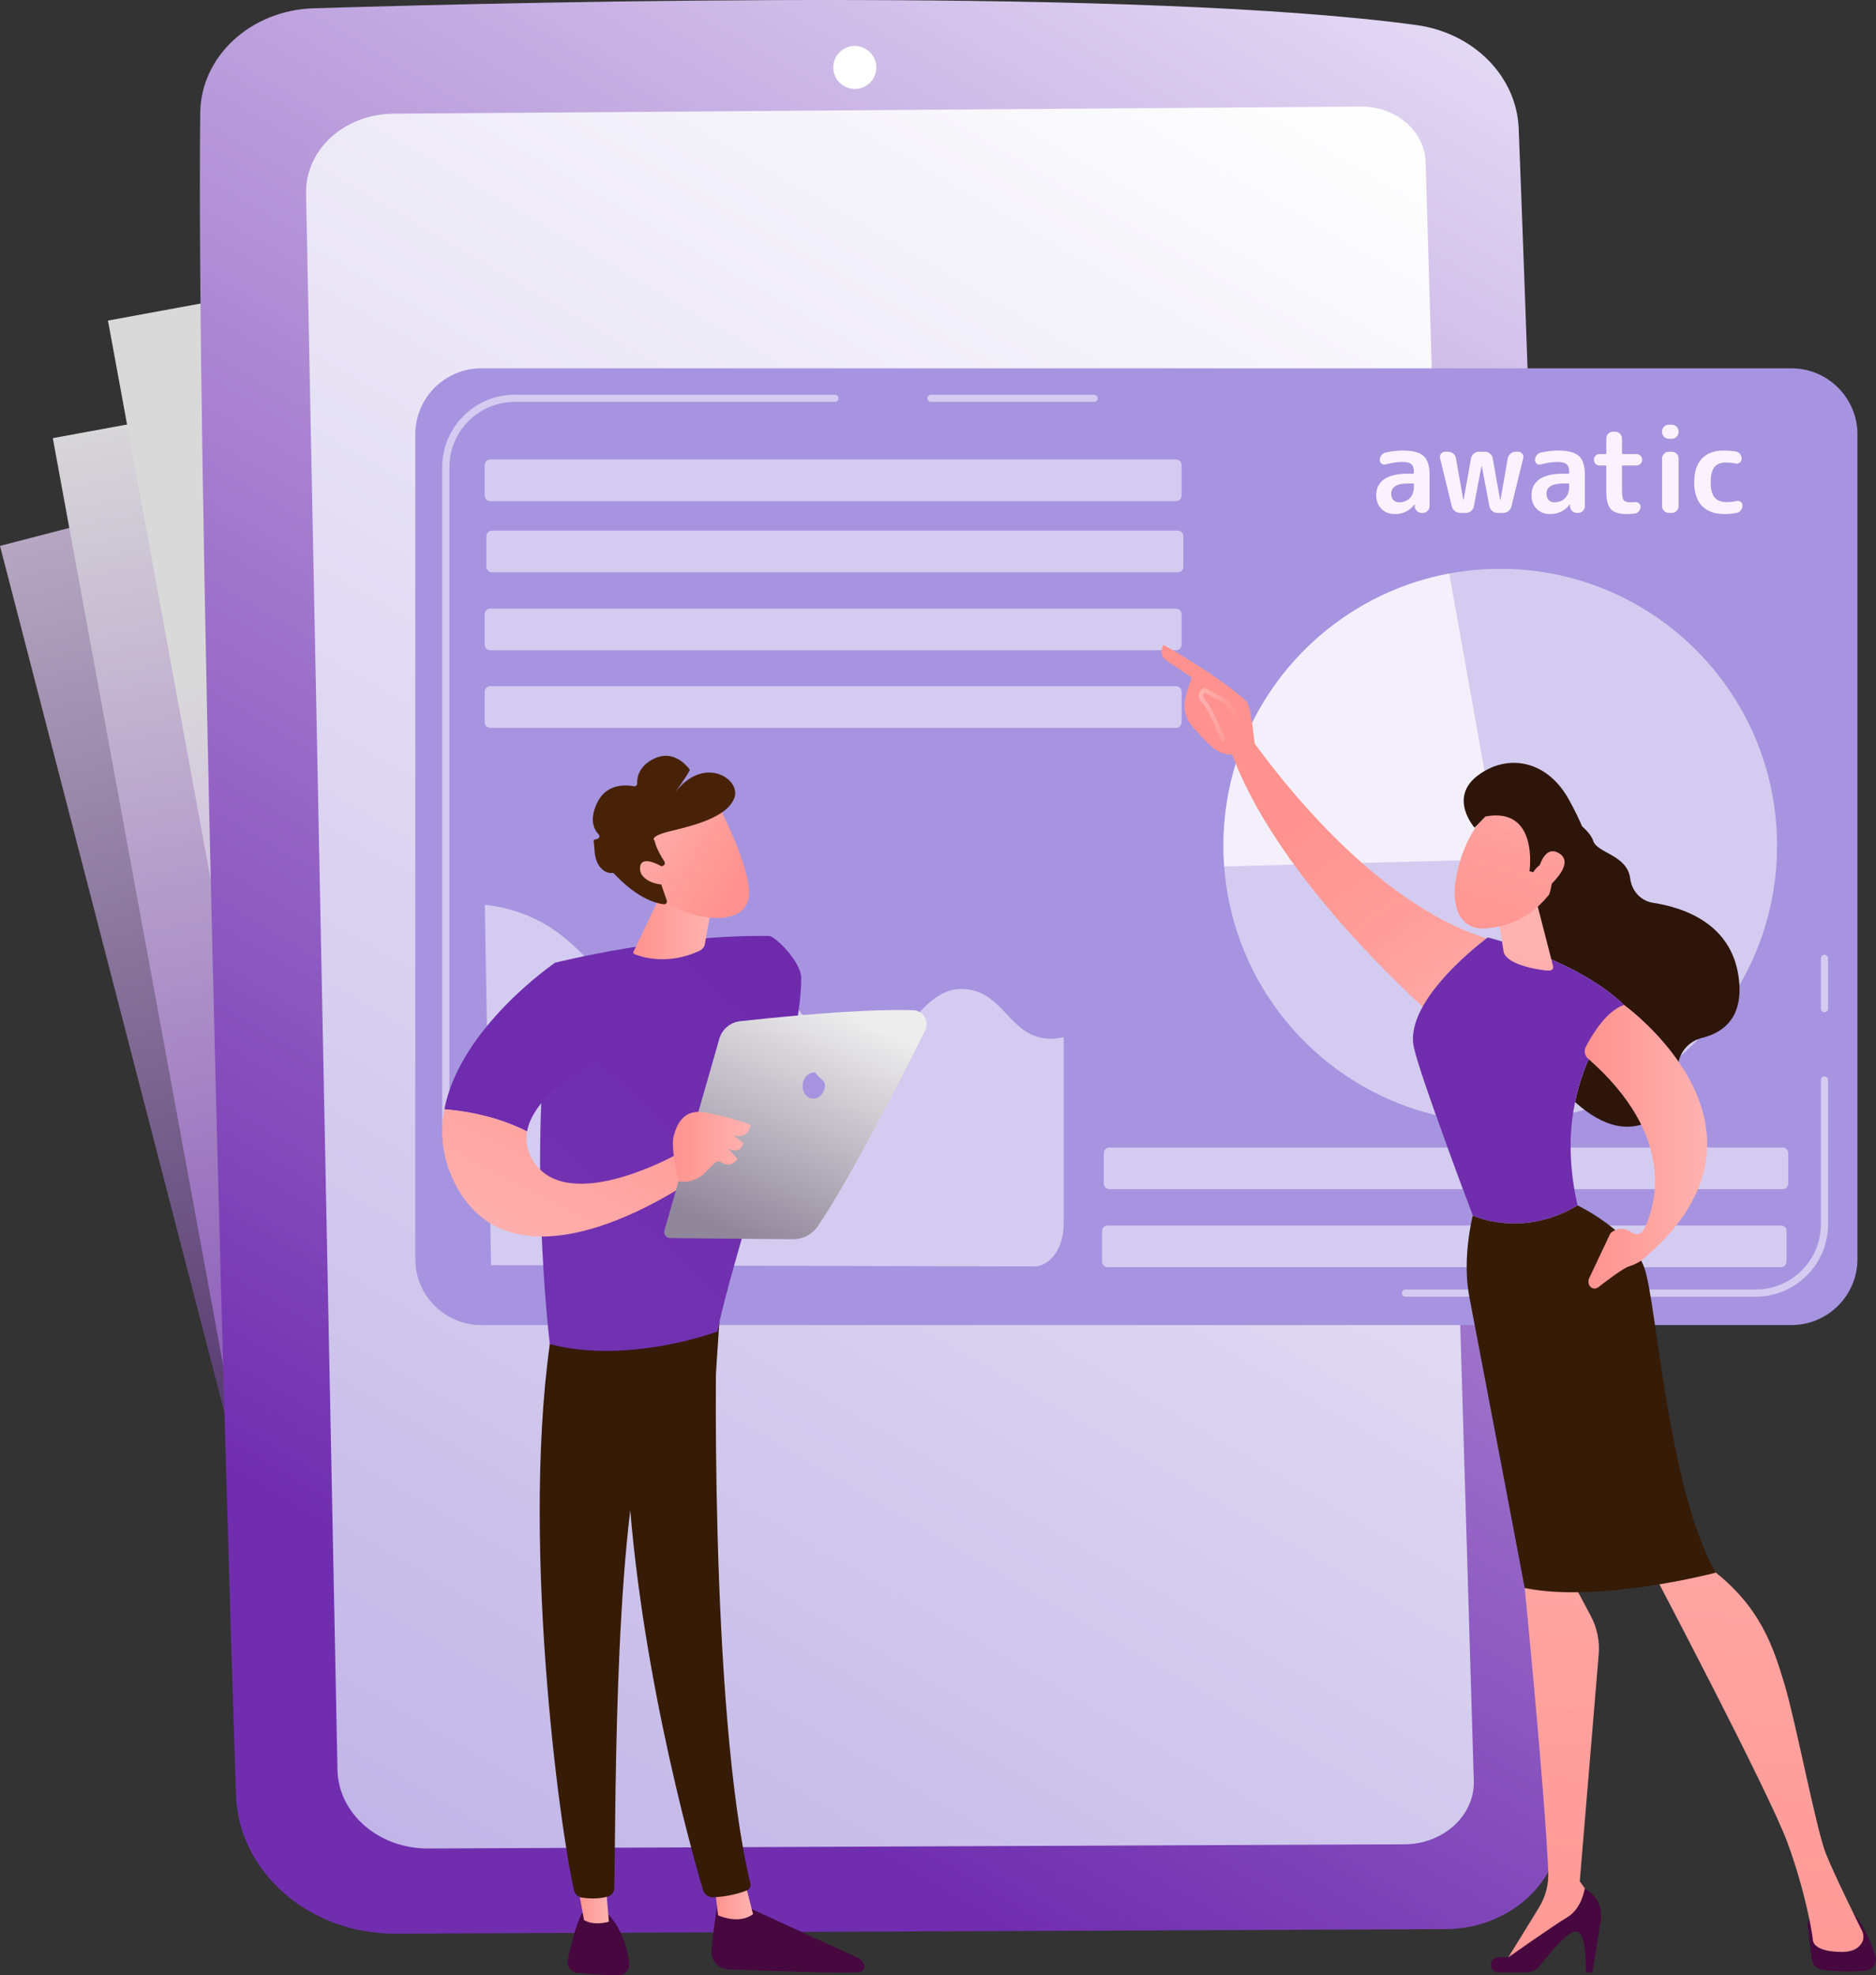
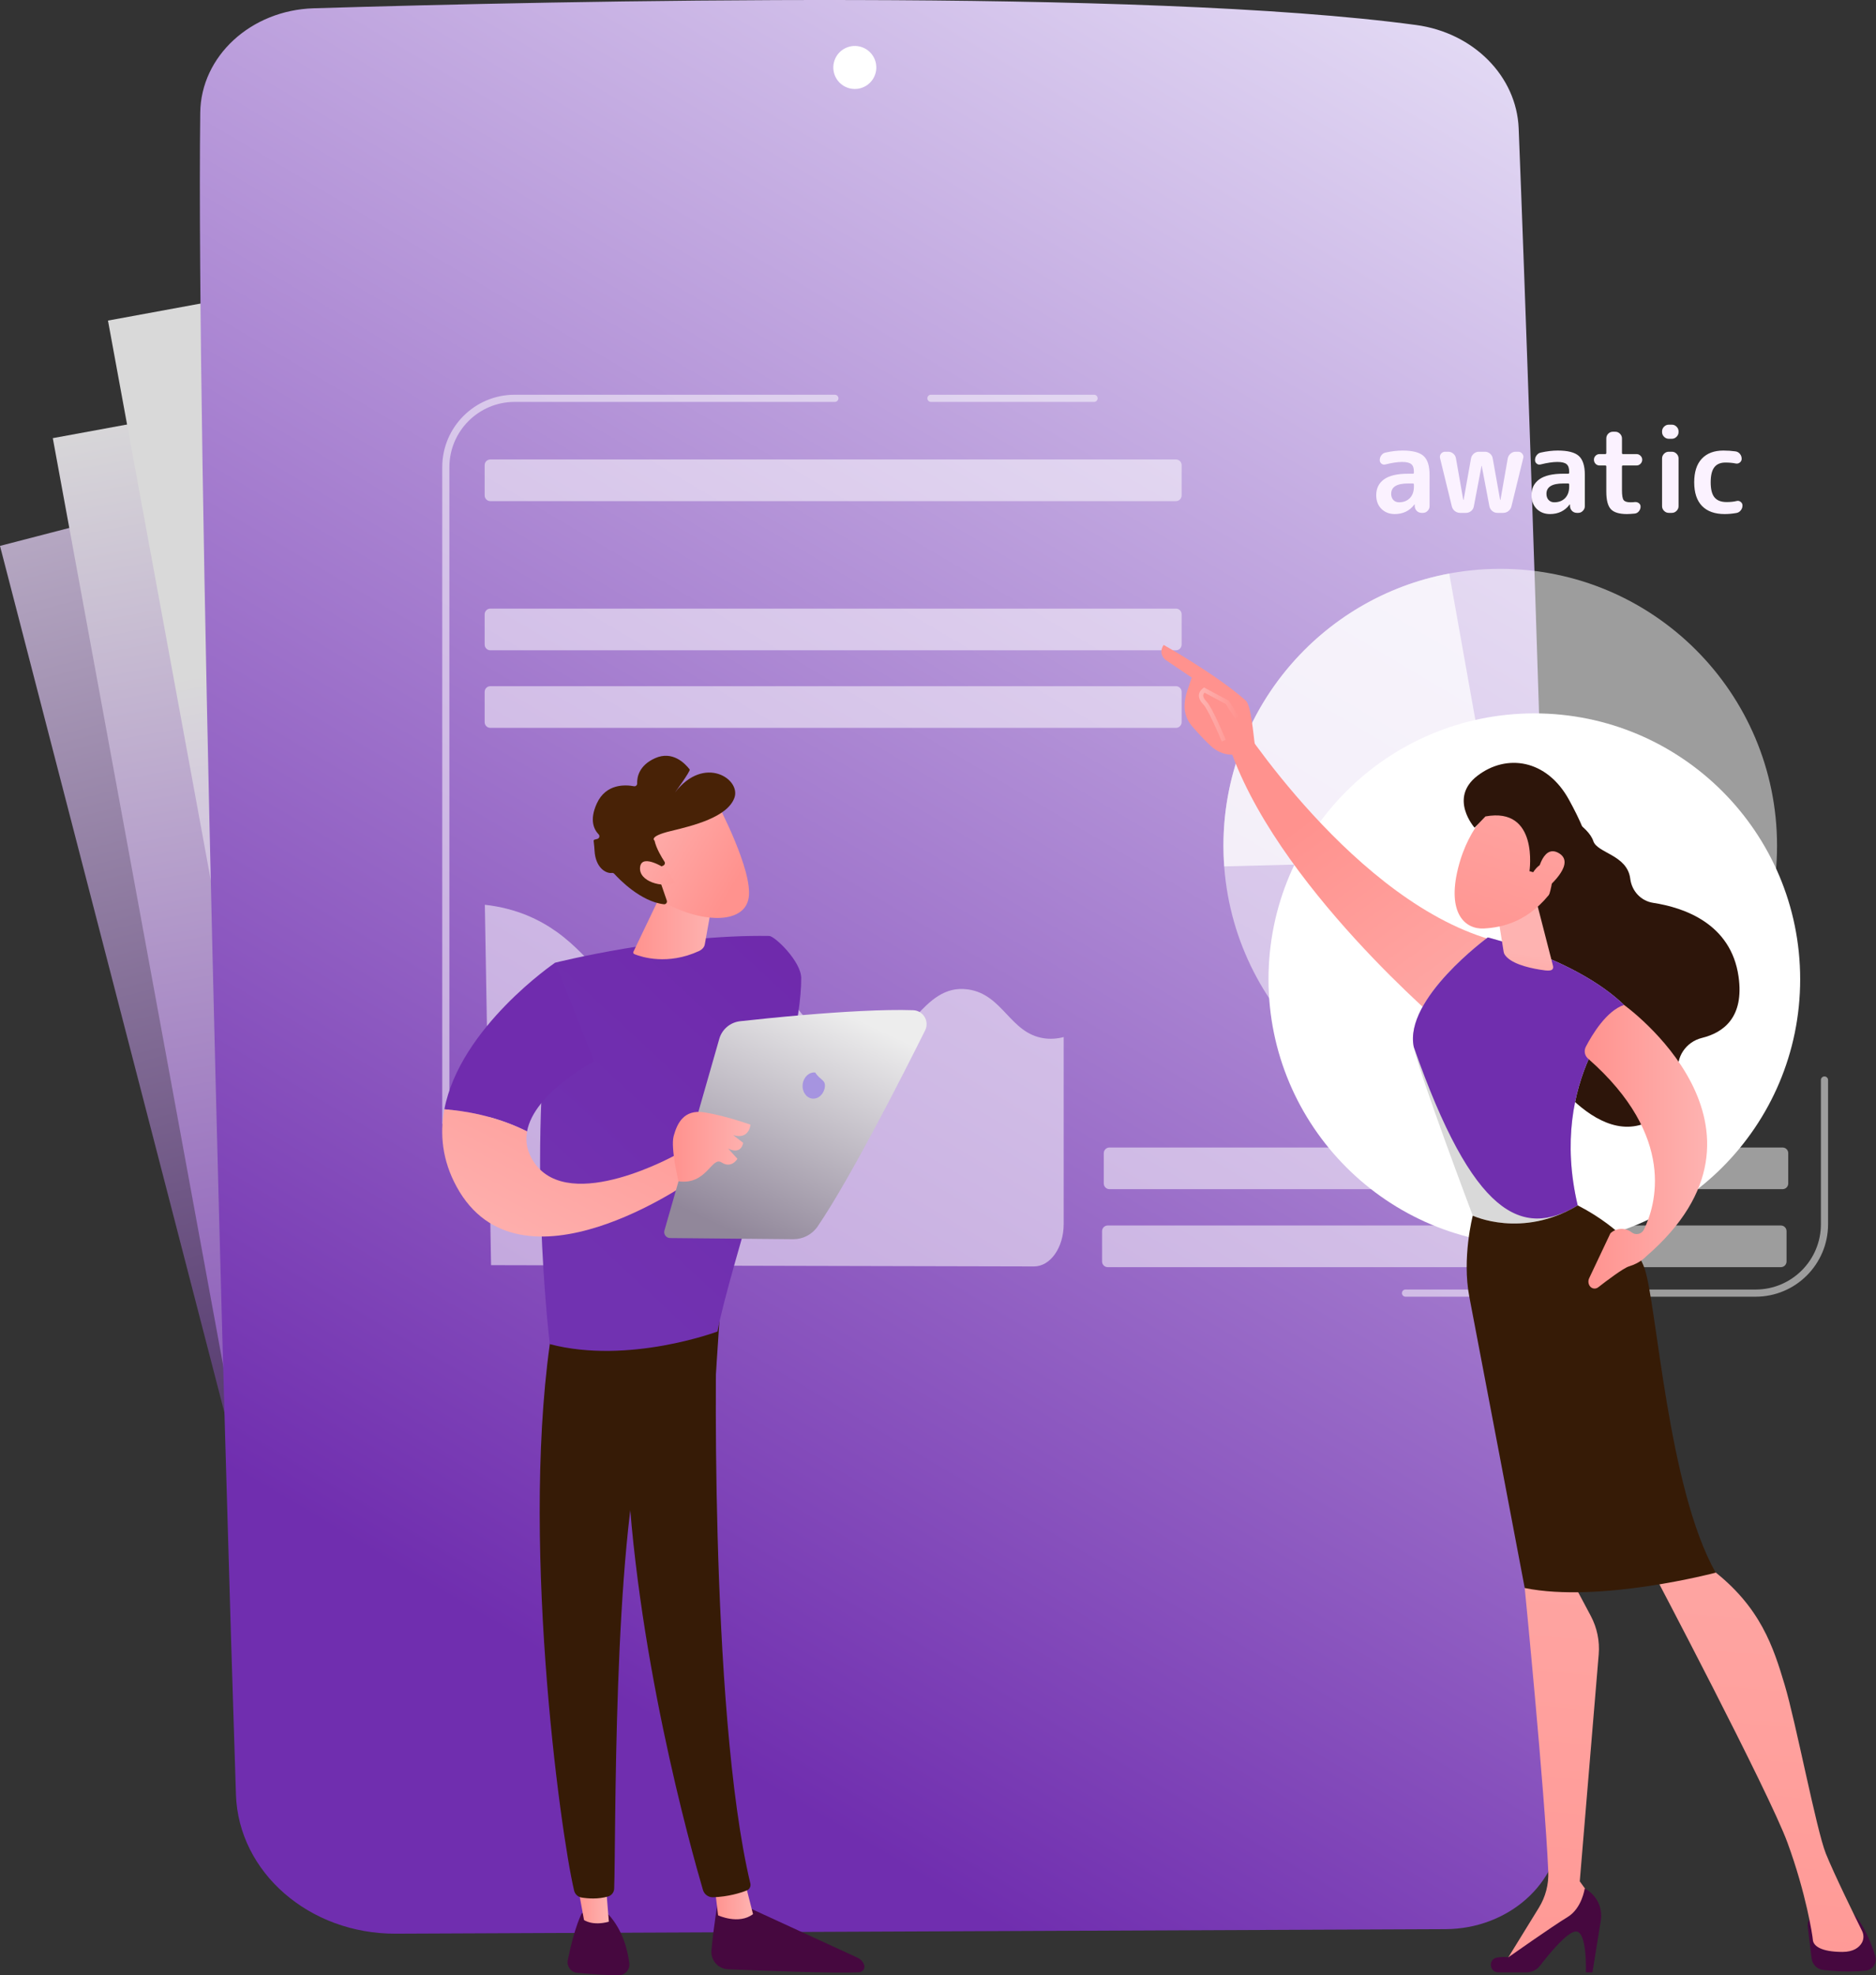
<svg xmlns="http://www.w3.org/2000/svg" width="2647" height="2786" viewBox="0 0 2647 2786" fill="none">
  <rect x="0" y="0" width="2647" height="2786" fill="#333333" stroke="none" />
  <rect x="-0.003" y="769.966" width="1758.58" height="1982.54" transform="rotate(-14.522 -0.003 769.966)" fill="url(#paint0_linear_63_855)" />
  <path d="M74.5 618L1414.07 371.84L1763.79 2274.97L424.221 2521.13L74.5 618Z" fill="url(#paint1_linear_63_855)" />
  <path d="M152.348 452.16L1491.92 206L1841.64 2109.13L502.069 2355.29L152.348 452.16Z" fill="url(#paint2_linear_63_855)" />
  <path d="M2039.43 2721.05L558.381 2727.42C436.545 2727.95 336.535 2640.95 332.923 2531.3C316.879 2044.27 276.937 622.652 282.533 158.94C283.494 79.24 354.043 14.375 442.512 11.695C786.542 1.273 1613.85 -16.808 1998.2 35.278C2079.13 46.246 2139.89 107.467 2142.82 181.128C2159.08 589.188 2211.68 2113.08 2202.11 2576.59C2200.46 2656.53 2128.23 2720.67 2039.43 2721.05Z" fill="url(#paint3_linear_63_855)" />
-   <path d="M1981.62 2601.35L604.064 2607.28C534.422 2607.58 477.464 2558.19 476.157 2496.37L431.856 272.66C430.56 211.371 485.887 160.89 554.929 160.365L1920.16 150.315C1969.53 149.939 2010.13 184.684 2011.52 228.498L2079.49 2511.54C2081.04 2560.55 2036.84 2601.11 1981.62 2601.35Z" fill="url(#paint4_linear_63_855)" />
  <path d="M1235.65 102.138C1239.5 85.831 1229.41 69.49 1213.1 65.639C1196.79 61.788 1180.45 71.887 1176.6 88.194C1172.75 104.501 1182.85 120.842 1199.15 124.693C1215.46 128.543 1231.8 118.445 1235.65 102.138Z" fill="white" />
  <path d="M2164.93 1756.38C2372.08 1756.38 2540.01 1588.45 2540.01 1381.3C2540.01 1174.14 2372.08 1006.21 2164.93 1006.21C1957.77 1006.21 1789.84 1174.14 1789.84 1381.3C1789.84 1588.45 1957.77 1756.38 2164.93 1756.38Z" fill="white" />
-   <path d="M2527.59 1868.99H679.177C627.682 1868.99 585.938 1827.24 585.938 1775.75V612.764C585.938 561.269 627.682 519.524 679.177 519.524H2527.59C2579.08 519.524 2620.83 561.269 2620.83 612.764V1775.75C2620.83 1827.24 2579.08 1868.99 2527.59 1868.99Z" fill="#A694E0" />
  <path opacity="0.52" d="M629.046 1588.51C626.258 1588.51 623.996 1586.25 623.996 1583.46V658.908C623.996 602.592 669.814 556.774 726.134 556.774H1177.99C1180.78 556.774 1183.04 559.036 1183.04 561.824C1183.04 564.612 1180.78 566.874 1177.99 566.874H726.134C675.384 566.874 634.097 608.161 634.097 658.908V1583.46C634.096 1586.25 631.834 1588.51 629.046 1588.51Z" fill="white" />
  <path opacity="0.52" d="M2477.22 1828.96H1983.15C1980.36 1828.96 1978.1 1826.7 1978.1 1823.91C1978.1 1821.12 1980.36 1818.86 1983.15 1818.86H2477.22C2527.97 1818.86 2569.26 1777.58 2569.26 1726.83V1523.33C2569.26 1520.54 2571.52 1518.28 2574.31 1518.28C2577.09 1518.28 2579.36 1520.54 2579.36 1523.33V1726.83C2579.36 1783.15 2533.54 1828.96 2477.22 1828.96Z" fill="white" />
-   <path opacity="0.52" d="M2574.31 1427.74C2571.52 1427.74 2569.26 1425.48 2569.26 1422.69V1351.8C2569.26 1349.01 2571.52 1346.75 2574.31 1346.75C2577.09 1346.75 2579.36 1349.01 2579.36 1351.8V1422.69C2579.36 1425.48 2577.09 1427.74 2574.31 1427.74Z" fill="white" />
  <path opacity="0.52" d="M1543.73 566.873H1313.54C1310.75 566.873 1308.49 564.611 1308.49 561.823C1308.49 559.035 1310.75 556.773 1313.54 556.773H1543.73C1546.52 556.773 1548.78 559.035 1548.78 561.823C1548.78 564.611 1546.52 566.873 1543.73 566.873Z" fill="white" />
  <path opacity="0.52" d="M1659.26 706.825H691.834C687.416 706.825 683.834 703.243 683.834 698.825V656.064C683.834 651.646 687.416 648.064 691.834 648.064H1659.26C1663.67 648.064 1667.26 651.646 1667.26 656.064V698.825C1667.26 703.243 1663.67 706.825 1659.26 706.825Z" fill="white" />
-   <path opacity="0.52" d="M1661.71 807.208H694.283C689.865 807.208 686.283 803.626 686.283 799.208V756.447C686.283 752.029 689.865 748.447 694.283 748.447H1661.71C1666.12 748.447 1669.71 752.029 1669.71 756.447V799.208C1669.71 803.626 1666.12 807.208 1661.71 807.208Z" fill="white" />
  <path opacity="0.52" d="M1659.26 917.213H691.834C687.416 917.213 683.834 913.631 683.834 909.213V866.452C683.834 862.034 687.416 858.452 691.834 858.452H1659.26C1663.67 858.452 1667.26 862.034 1667.26 866.452V909.213C1667.26 913.632 1663.67 917.213 1659.26 917.213Z" fill="white" />
  <path opacity="0.52" d="M1659.26 1026.63H691.834C687.416 1026.63 683.834 1023.05 683.834 1018.63V975.866C683.834 971.448 687.416 967.866 691.834 967.866H1659.26C1663.67 967.866 1667.26 971.448 1667.26 975.866V1018.63C1667.26 1023.05 1663.67 1026.63 1659.26 1026.63Z" fill="white" />
  <path opacity="0.52" d="M2515.18 1677.29H1565.4C1560.98 1677.29 1557.4 1673.71 1557.4 1669.29V1626.53C1557.4 1622.12 1560.98 1618.53 1565.4 1618.53H2515.18C2519.6 1618.53 2523.18 1622.12 2523.18 1626.53V1669.29C2523.18 1673.71 2519.6 1677.29 2515.18 1677.29Z" fill="white" />
  <path opacity="0.52" d="M2512.78 1787.3H1562.99C1558.58 1787.3 1554.99 1783.72 1554.99 1779.3V1736.54C1554.99 1732.12 1558.58 1728.54 1562.99 1728.54H2512.78C2517.19 1728.54 2520.78 1732.12 2520.78 1736.54V1779.3C2520.78 1783.72 2517.19 1787.3 2512.78 1787.3Z" fill="white" />
  <path opacity="0.52" d="M912.538 1408.65C964.924 1411.26 972.69 1361.23 1024.08 1355.85C1110.86 1346.75 1132.05 1485.99 1215.13 1482.64C1282.63 1479.91 1299.57 1386 1366.04 1395.58C1415.28 1402.67 1424.95 1457.27 1472.78 1464.44C1482.32 1465.87 1491.69 1465.13 1500.83 1462.76V1726.67C1500.83 1759.63 1482.07 1786.33 1458.96 1786.27L692.87 1784.49L684.093 1276.18C728.931 1281.1 761.586 1297.39 784.934 1313.96C840.959 1353.71 859.51 1406.01 912.538 1408.65Z" fill="white" />
  <path opacity="0.52" d="M2116.81 1583.46C2332.51 1583.46 2507.37 1408.6 2507.37 1192.89C2507.37 977.192 2332.51 802.331 2116.81 802.331C1901.11 802.331 1726.25 977.192 1726.25 1192.89C1726.25 1408.6 1901.11 1583.46 2116.81 1583.46Z" fill="white" />
  <path opacity="0.71" d="M2116.81 1212.08L2044.87 808.967C1863.54 842.735 1726.25 1001.77 1726.25 1192.89C1726.25 1202.7 1726.62 1212.41 1727.33 1222.03L2116.81 1212.08Z" fill="white" />
  <path d="M2202.86 1146.36C2202.86 1146.36 2241.11 1164.97 2248.14 1186.34C2253.79 1203.49 2296.08 1205.7 2300.26 1239.43C2302.42 1256.85 2315.3 1270.79 2332.65 1273.45C2375.85 1280.07 2442.42 1302.5 2453.07 1377.5C2461.2 1434.75 2432.02 1456.46 2401.39 1463.97C2378.89 1469.49 2363.94 1491.37 2368.5 1514.08C2372.86 1535.87 2366.35 1561.05 2328.61 1580.96C2244.05 1625.59 2159.59 1475.24 2159.59 1475.24L2142.28 1212.74L2202.86 1146.36Z" fill="#2D150A" />
  <path d="M1742.89 1009.11C1742.89 1009.11 1911.74 1276.19 2112.52 1327.78C2112.52 1327.78 2073.4 1439.21 2043.2 1451.96C2043.2 1451.96 1796.18 1245.85 1732.7 1047.07L1742.89 1009.11Z" fill="url(#paint5_linear_63_855)" />
  <path d="M2550.66 2717.34L2556.13 2762.33C2557.17 2770.86 2563.89 2777.61 2572.43 2778.59C2586.85 2780.23 2610 2781.92 2632.64 2779.53C2642.58 2778.48 2649.03 2768.41 2646 2758.89C2640.48 2741.52 2630.38 2715.45 2615.82 2700.11H2565.92C2556.69 2700.11 2549.54 2708.18 2550.66 2717.34Z" fill="#46083F" />
  <path d="M2159.78 2190.33L2151.35 2239.88C2151.35 2239.88 2179.56 2525.6 2184.58 2639.89C2185.37 2657.81 2180.73 2675.52 2171.32 2690.79L2122.28 2770.44L2246.93 2696.88L2249.41 2681.67L2229.01 2653.61L2255.74 2333.53C2257.31 2314.73 2253.43 2295.87 2244.56 2279.21L2218.78 2230.78L2159.78 2190.33Z" fill="url(#paint6_linear_63_855)" />
  <path d="M2114.07 2781.98H2153.85C2161.29 2781.98 2168.32 2778.57 2172.86 2772.66C2185.26 2756.55 2210.95 2725.11 2223.24 2724.29C2239.78 2723.18 2237.66 2781.98 2237.66 2781.98H2246.93L2258.68 2708.92C2261.63 2690.54 2252.49 2672.32 2235.98 2663.71C2235.98 2663.71 2232.2 2691.67 2211.7 2704.04C2191.2 2716.41 2128.28 2760.7 2128.28 2760.7C2128.28 2760.7 2120.57 2759.6 2112.11 2761.13C2099.56 2763.4 2101.31 2781.98 2114.07 2781.98Z" fill="#46083F" />
  <path d="M2330.52 2213.86C2330.52 2213.86 2495.77 2527.33 2522.04 2598.9C2548.31 2670.47 2557.51 2730.18 2557.86 2735.83C2558.41 2744.66 2569.4 2753.14 2599.69 2753.14C2615.32 2753.14 2622.97 2746.87 2626.72 2740.81C2629.92 2735.63 2630.09 2729.16 2627.39 2723.7C2617.83 2704.36 2587.5 2642.53 2576.26 2614.49C2562.85 2581.01 2533.99 2429.3 2518.17 2376.54C2502.35 2323.79 2484.46 2266.57 2415.55 2213.86C2415.55 2213.86 2368.24 2167.53 2330.52 2213.86Z" fill="url(#paint7_linear_63_855)" />
  <path d="M2226.12 1700.23C2183.5 1519.6 2291.48 1417.44 2291.48 1417.44C2223.35 1352.04 2099.2 1322.27 2099.2 1322.27C2099.2 1322.27 1980.73 1408.88 1994.79 1476.67C2003.03 1516.4 2078.06 1714.66 2078.06 1714.66C2078.06 1714.66 2147.44 1747.49 2226.12 1700.23Z" fill="#D9D9D9" />
-   <path d="M2226.12 1700.23C2183.5 1519.6 2291.48 1417.44 2291.48 1417.44C2223.35 1352.04 2099.2 1322.27 2099.2 1322.27C2099.2 1322.27 1980.73 1408.88 1994.79 1476.67C2003.03 1516.4 2078.06 1714.66 2078.06 1714.66C2078.06 1714.66 2147.44 1747.49 2226.12 1700.23Z" fill="#702EAE" />
+   <path d="M2226.12 1700.23C2183.5 1519.6 2291.48 1417.44 2291.48 1417.44C2223.35 1352.04 2099.2 1322.27 2099.2 1322.27C2099.2 1322.27 1980.73 1408.88 1994.79 1476.67C2078.06 1714.66 2147.44 1747.49 2226.12 1700.23Z" fill="#702EAE" />
  <path d="M2320.63 1789.66C2303.29 1737.4 2226.12 1700.23 2226.12 1700.23C2147.44 1747.49 2078.06 1714.66 2078.06 1714.66C2078.06 1714.66 2062.5 1774.13 2073.24 1829.4C2083.97 1884.67 2151.35 2239.88 2151.35 2239.88C2257.52 2261.39 2420.79 2218.24 2420.79 2218.24C2353.17 2098.18 2337.98 1841.92 2320.63 1789.66Z" fill="#361B06" />
  <path d="M2163.22 1253.31L2191.03 1361.48C2193.69 1371.01 2183.66 1369.45 2172.53 1367.63C2154.31 1364.66 2130.83 1358.53 2122.98 1346.26C2122.18 1345.01 2121.78 1343.6 2121.56 1342.18L2109.61 1267.18C2108.66 1261.23 2112.38 1255.45 2118.72 1253.02L2141.78 1244.16C2150.66 1240.76 2160.93 1245.14 2163.22 1253.31Z" fill="url(#paint8_linear_63_855)" />
  <path d="M2291.48 1417.44C2291.48 1417.44 2533.37 1590.5 2322.42 1772.35C2322.42 1772.35 2314.38 1781.45 2298.55 1786.18C2290.56 1788.57 2266.93 1806.45 2254.95 1815.77C2251.1 1818.77 2245.53 1817.75 2242.94 1813.61C2240.91 1810.37 2240.67 1806.32 2242.31 1802.86L2272.25 1739.54C2280.57 1731.77 2293.3 1731.22 2302.25 1738.24C2307.97 1742.71 2316.34 1740.84 2319.53 1734.32C2335.84 1701.11 2366.63 1603.43 2240.6 1493.05C2235.86 1488.9 2234.66 1482.04 2237.57 1476.45C2246.43 1459.44 2266.68 1425.66 2291.48 1417.44Z" fill="url(#paint9_linear_63_855)" />
  <path d="M2110.08 1136.01C2110.08 1136.01 2073.18 1160.99 2057.32 1224.59C2041.47 1288.2 2067.24 1311.01 2093.65 1309.61C2120.06 1308.22 2158.35 1300.05 2191.53 1254.42C2224.71 1208.79 2158.43 1105.49 2110.08 1136.01Z" fill="url(#paint10_linear_63_855)" />
  <path d="M2158.07 1228.76C2158.07 1228.76 2171.59 1137.63 2095.92 1151.57L2080.62 1167.49C2080.62 1167.49 2043.58 1125.78 2084.57 1094.25C2125.56 1062.72 2182.44 1070.8 2213.9 1128.2C2245.37 1185.6 2256.79 1225.93 2230.42 1261.6C2204.04 1297.27 2184.2 1266.68 2184.2 1266.68C2184.2 1266.68 2196.3 1235.81 2186.26 1222.56C2176.22 1209.31 2163.27 1230.27 2163.27 1230.27L2158.07 1228.76Z" fill="#2D150A" />
  <path d="M2168.41 1236.57C2168.41 1236.57 2175.09 1189.68 2199.03 1203.08C2222.98 1216.49 2190.4 1246.89 2177.34 1257.23L2168.41 1236.57Z" fill="url(#paint11_linear_63_855)" />
  <path d="M1744.05 1064.1C1743.53 1069.61 1764.02 1073.41 1770.54 1049.93C1768.75 1039.73 1765.57 995.077 1757.75 988.14C1716.11 951.193 1641.85 909.63 1641.85 909.63C1633.55 922.309 1644.44 930.659 1644.44 930.659L1681.51 955.673C1677.64 968.479 1672 979.801 1671.36 994.422C1670.88 1005.49 1674.97 1016.33 1682.32 1024.73C1689.69 1033.16 1699.62 1044.04 1708.57 1052.31C1725.52 1067.94 1744.05 1064.1 1744.05 1064.1Z" fill="url(#paint12_linear_63_855)" />
  <path d="M1723.91 1045.89L1729.58 1043.56C1728.82 1041.73 1711.04 998.507 1702.43 989.516C1699.16 986.105 1697.59 983.183 1697.73 980.829C1697.8 979.554 1698.44 978.296 1699.63 977.013L1729.62 993.053L1742.87 1013.79L1748.04 1010.49L1733.93 988.399L1698.8 969.616L1697.21 970.907C1693.66 973.812 1691.82 976.932 1691.61 980.452C1691.36 984.644 1693.44 988.994 1698 993.756C1704.48 1000.53 1718.9 1033.69 1723.91 1045.89Z" fill="url(#paint13_linear_63_855)" />
  <path d="M1013.3 2679.7C1013.3 2679.7 1006.96 2715.6 1003.85 2751.13C1002.64 2765.01 1013.34 2777.07 1027.27 2777.65C1074.58 2779.62 1175.8 2783.46 1212.11 2781.83C1217.57 2781.59 1221.14 2776 1219.12 2770.92C1217.43 2766.67 1214.16 2763.23 1210 2761.32L1042.82 2684.48L1013.3 2679.7Z" fill="#46083F" />
  <path d="M1008.11 2658.61L1013.2 2701.55C1013.2 2701.55 1042.49 2715.18 1062.48 2699.83L1050.36 2651.99L1008.11 2658.61Z" fill="url(#paint14_linear_63_855)" />
  <path d="M1011.93 1851.46C1009.73 1862.67 1000.12 2410.95 1058.73 2656.65C1059.69 2660.66 1057.65 2664.8 1053.84 2666.36C1044.85 2670.03 1027.23 2675.35 1006.11 2676.06C999.567 2676.28 993.702 2672.02 991.858 2665.75C975.105 2608.74 894.829 2323.12 884.358 2050.27C872.657 1745.4 884.358 2039.89 884.358 2039.89L891.221 1851.43L1011.93 1851.46Z" fill="#361B06" />
  <path d="M820.985 2698.43C820.985 2698.43 810.893 2716.55 801.121 2764.7C799.357 2773.4 805.433 2781.72 814.263 2782.59C829.887 2784.12 853.939 2786.1 873.206 2785.97C882.088 2785.9 889.019 2778.17 887.948 2769.35C885.815 2751.78 879.166 2722.94 858.627 2700.47L820.985 2698.43Z" fill="#46083F" />
  <path d="M812.12 2643.21L824.022 2708.14C824.022 2708.14 835.791 2716.89 859.072 2710.54L853.391 2640.69L812.12 2643.21Z" fill="url(#paint15_linear_63_855)" />
  <path d="M779.965 1868.28C732.032 2157.56 790.363 2583.26 810.036 2666.57C811.24 2671.68 815.357 2675.58 820.527 2676.44C829.309 2677.9 843.766 2679.08 858.018 2674.94C862.929 2673.52 866.379 2669.09 866.58 2663.98C869.219 2596.62 864.468 2183.09 909.132 2019.66C911.394 2011.38 916.453 2004.15 923.45 1999.18L1010.14 1937.55L1016.78 1837.94L779.965 1868.28Z" fill="#361B06" />
  <path d="M1085.4 1320.16C941.749 1317.78 783.253 1357.87 783.253 1357.87C740.436 1607.71 775.765 1895.89 775.765 1895.89C886.973 1925.05 1012.42 1878.06 1012.42 1878.06C1027.67 1791.93 1131.33 1490.48 1130.5 1379.49C1130.32 1355.91 1093.16 1320.29 1085.4 1320.16Z" fill="url(#paint16_linear_63_855)" />
  <path d="M838.349 1496.97L783.253 1357.87C783.253 1357.87 649.081 1449.04 627.015 1564.63C652.367 1566.49 698.499 1573.09 743.654 1595.89C753.576 1541.31 838.349 1496.97 838.349 1496.97Z" fill="#702CAE" />
  <path d="M955.601 1627.84C955.601 1627.84 804.959 1712.98 754.129 1640.28C743.576 1625.19 741.053 1610.19 743.653 1595.89C698.498 1573.09 652.366 1566.49 627.014 1564.63C620.361 1599.47 623.877 1636.53 644.354 1673.99C733.389 1836.86 975.536 1664.99 975.536 1664.99L955.601 1627.84Z" fill="url(#paint17_linear_63_855)" />
  <path d="M937.501 1735.55L1014.9 1465.25C1018.76 1451.77 1030.38 1441.96 1044.32 1440.42C1065.18 1438.12 1098.14 1434.67 1134.69 1431.58C1186.91 1427.16 1246.44 1423.47 1288.48 1424.89C1302.76 1425.37 1311.7 1440.55 1305.33 1453.34C1275.36 1513.47 1200.1 1661.78 1153.68 1729.87C1145.89 1741.29 1132.88 1748.01 1119.06 1747.88L945.5 1746.26C939.948 1746.21 935.974 1740.89 937.501 1735.55Z" fill="url(#paint18_linear_63_855)" />
  <path d="M957.365 1666.18C957.365 1666.18 945.912 1619.09 950.532 1602.38C955.152 1585.68 964.103 1564.19 993.938 1568.97C1023.77 1573.74 1058.97 1586.31 1058.97 1586.31C1058.97 1586.31 1057.19 1608.07 1034.51 1601.05L1048.57 1611.93C1048.57 1611.93 1046.56 1629.36 1027.41 1620.05L1040.49 1634.48C1040.49 1634.48 1032.26 1648.79 1018.17 1639.61C1004.08 1630.43 997.327 1671.85 957.365 1666.18Z" fill="url(#paint19_linear_63_855)" />
  <path d="M930.834 1265L893.678 1342.58C893.063 1343.86 893.795 1345.29 895.442 1345.94C905.571 1349.99 942.062 1361.67 986.035 1341.54C990.616 1339.45 993.734 1336.03 994.43 1332.14L1006.46 1265L930.834 1265Z" fill="url(#paint20_linear_63_855)" />
  <path d="M1012.59 1133.97C1012.59 1133.97 1062.78 1228.45 1056.34 1266.61C1049.91 1304.78 987.708 1302.04 933.391 1271.04L895.435 1169.03L1012.59 1133.97Z" fill="url(#paint21_linear_63_855)" />
  <path d="M935.791 1220.95C937.998 1219.97 938.813 1217.27 937.491 1215.25C933.47 1209.1 925.932 1196.57 923.527 1185.6C923.527 1185.6 914.504 1179.82 946.491 1172.16C978.478 1164.51 1026.18 1152.62 1036.2 1125.4C1045.98 1098.85 993.55 1064.39 952.574 1117.59C951.014 1119.61 974.706 1087.35 973.15 1085.33C966.432 1076.58 948.771 1058.44 924.253 1069.44C901.308 1079.74 898.722 1096.55 899.038 1105.02C899.131 1107.52 896.902 1109.45 894.451 1108.99C882.85 1106.77 855.011 1104.87 842.017 1133.43C831.314 1156.95 838.271 1170.27 844.606 1176.78C846.658 1178.89 845.759 1182.37 842.945 1183.23C835.32 1185.56 837.885 1181.84 838.87 1199.7C840.233 1224.4 855.433 1232.41 863.294 1231.28C864.581 1231.1 865.879 1231.54 866.751 1232.51C873.491 1239.96 903.859 1271.64 936.727 1275.45C939.572 1275.78 941.778 1272.97 940.846 1270.26L926.622 1228.92C925.961 1227 926.88 1224.89 928.737 1224.07L935.791 1220.95Z" fill="#482206" />
  <path d="M941.508 1226.81C941.508 1226.81 905.773 1202.3 903.162 1222.94C900.551 1243.59 935.342 1252.85 952.574 1245.15L941.508 1226.81Z" fill="url(#paint22_linear_63_855)" />
  <path d="M1163.86 1532.95C1162.7 1543.1 1154.76 1550.53 1146.11 1549.55C1137.47 1548.56 1131.4 1539.53 1132.56 1529.38C1133.71 1519.23 1141.66 1511.8 1150.3 1512.78C1157 1523.62 1165.02 1522.8 1163.86 1532.95Z" fill="#A694E0" />
  <g clip-path="url(#clip0_63_855)">
    <path d="M1986.69 681.939C1970.85 681.939 1962.93 686.805 1962.93 696.536C1962.93 700.075 1963.92 702.95 1965.92 705.162C1968.02 707.373 1970.68 708.479 1973.89 708.479C1980.21 708.479 1985.3 706.544 1989.18 702.673C1993.06 698.692 1995 693.274 1995 686.417V683.432C1995 682.436 1994.5 681.939 1993.5 681.939H1986.69ZM1967.91 725.067C1960.38 725.067 1954.12 722.634 1949.13 717.768C1944.26 712.792 1941.82 706.378 1941.82 698.527C1941.82 688.906 1945.48 681.441 1952.79 676.133C1960.21 670.825 1971.51 668.171 1986.69 668.171H1993.5C1994.5 668.171 1995 667.673 1995 666.678V665.351C1995 660.264 1993.78 656.725 1991.34 654.735C1988.9 652.634 1984.58 651.583 1978.38 651.583C1971.95 651.583 1964.09 652.744 1954.78 655.067C1952.79 655.62 1950.96 655.288 1949.3 654.071C1947.64 652.744 1946.81 651.03 1946.81 648.929C1946.81 646.386 1947.58 644.119 1949.13 642.128C1950.68 640.027 1952.68 638.755 1955.12 638.313C1963.53 636.433 1971.46 635.493 1978.88 635.493C1993.06 635.493 2002.97 638.037 2008.62 643.123C2014.27 648.21 2017.1 657.112 2017.1 669.83V713.953C2017.1 716.497 2016.16 718.708 2014.27 720.588C2012.5 722.468 2010.34 723.408 2007.79 723.408H2005.97C2003.31 723.408 2001.04 722.523 1999.15 720.754C1997.27 718.874 1996.27 716.607 1996.16 713.953V711.631C1996.16 711.52 1996.11 711.465 1995.99 711.465C1995.77 711.465 1995.66 711.52 1995.66 711.631C1988.9 720.588 1979.65 725.067 1967.91 725.067ZM2048.51 714.285L2031.89 646.275C2031.34 643.953 2031.78 641.852 2033.22 639.972C2034.77 638.092 2036.71 637.152 2039.04 637.152H2043.19C2045.96 637.152 2048.4 638.037 2050.5 639.806C2052.61 641.575 2053.88 643.787 2054.32 646.441L2064.63 704.996C2064.63 705.106 2064.68 705.162 2064.79 705.162C2065.02 705.162 2065.13 705.106 2065.13 704.996L2075.6 646.441C2076.15 643.787 2077.48 641.575 2079.58 639.806C2081.69 638.037 2084.07 637.152 2086.73 637.152H2095.04C2097.81 637.152 2100.24 638.037 2102.35 639.806C2104.45 641.575 2105.73 643.787 2106.17 646.441L2116.64 704.996C2116.64 705.106 2116.75 705.162 2116.97 705.162C2117.08 705.162 2117.14 705.106 2117.14 704.996L2127.44 646.441C2128 643.787 2129.33 641.575 2131.43 639.806C2133.53 638.037 2135.92 637.152 2138.58 637.152H2142.07C2144.5 637.152 2146.44 638.092 2147.88 639.972C2149.43 641.852 2149.88 643.953 2149.21 646.275L2132.59 714.285C2131.93 716.939 2130.49 719.151 2128.27 720.92C2126.17 722.579 2123.73 723.408 2120.96 723.408H2112.65C2109.99 723.408 2107.61 722.523 2105.51 720.754C2103.4 718.985 2102.07 716.773 2101.52 714.119L2090.72 657.223C2090.72 657.112 2090.66 657.057 2090.55 657.057C2090.44 657.057 2090.38 657.112 2090.38 657.223L2079.58 714.119C2079.14 716.773 2077.87 718.985 2075.76 720.754C2073.66 722.523 2071.22 723.408 2068.45 723.408H2060.14C2057.48 723.408 2055.04 722.579 2052.83 720.92C2050.61 719.151 2049.17 716.939 2048.51 714.285ZM2205.77 681.939C2189.93 681.939 2182 686.805 2182 696.536C2182 700.075 2183 702.95 2185 705.162C2187.1 707.373 2189.76 708.479 2192.97 708.479C2199.29 708.479 2204.38 706.544 2208.26 702.673C2212.14 698.692 2214.08 693.274 2214.08 686.417V683.432C2214.08 682.436 2213.58 681.939 2212.58 681.939H2205.77ZM2186.99 725.067C2179.46 725.067 2173.2 722.634 2168.21 717.768C2163.34 712.792 2160.9 706.378 2160.9 698.527C2160.9 688.906 2164.56 681.441 2171.87 676.133C2179.29 670.825 2190.59 668.171 2205.77 668.171H2212.58C2213.58 668.171 2214.08 667.673 2214.08 666.678V665.351C2214.08 660.264 2212.86 656.725 2210.42 654.735C2207.98 652.634 2203.66 651.583 2197.46 651.583C2191.03 651.583 2183.17 652.744 2173.86 655.067C2171.87 655.62 2170.04 655.288 2168.38 654.071C2166.72 652.744 2165.89 651.03 2165.89 648.929C2165.89 646.386 2166.66 644.119 2168.21 642.128C2169.76 640.027 2171.76 638.755 2174.19 638.313C2182.61 636.433 2190.54 635.493 2197.96 635.493C2212.14 635.493 2222.05 638.037 2227.7 643.123C2233.35 648.21 2236.18 657.112 2236.18 669.83V713.953C2236.18 716.497 2235.24 718.708 2233.35 720.588C2231.58 722.468 2229.42 723.408 2226.87 723.408H2225.04C2222.39 723.408 2220.11 722.523 2218.23 720.754C2216.35 718.874 2215.35 716.607 2215.24 713.953V711.631C2215.24 711.52 2215.18 711.465 2215.07 711.465C2214.85 711.465 2214.74 711.52 2214.74 711.631C2207.98 720.588 2198.73 725.067 2186.99 725.067ZM2257 656.56C2254.78 656.56 2252.9 655.785 2251.35 654.237C2249.79 652.578 2249.02 650.643 2249.02 648.432C2249.02 646.22 2249.79 644.34 2251.35 642.792C2252.9 641.243 2254.78 640.469 2257 640.469H2264.97C2265.97 640.469 2266.47 639.972 2266.47 638.977V618.408C2266.47 615.864 2267.35 613.653 2269.13 611.773C2271.01 609.893 2273.22 608.953 2275.77 608.953H2279.1C2281.64 608.953 2283.86 609.893 2285.74 611.773C2287.63 613.653 2288.57 615.864 2288.57 618.408V638.977C2288.57 639.972 2289.07 640.469 2290.06 640.469H2309.01C2311.22 640.469 2313.11 641.243 2314.66 642.792C2316.32 644.34 2317.15 646.22 2317.15 648.432C2317.15 650.643 2316.32 652.578 2314.66 654.237C2313.11 655.785 2311.22 656.56 2309.01 656.56H2290.06C2289.07 656.56 2288.57 657.002 2288.57 657.887V691.394C2288.57 698.582 2289.34 703.226 2290.89 705.328C2292.45 707.429 2295.66 708.479 2300.53 708.479C2303.19 708.479 2305.19 708.369 2306.52 708.147C2308.73 707.926 2310.67 708.424 2312.33 709.64C2313.99 710.857 2314.82 712.516 2314.82 714.617C2314.82 717.05 2313.99 719.261 2312.33 721.252C2310.78 723.132 2308.84 724.182 2306.52 724.403C2301.64 724.846 2297.98 725.067 2295.55 725.067C2284.8 725.067 2277.27 722.8 2272.95 718.266C2268.63 713.621 2266.47 705.383 2266.47 693.55V657.887C2266.47 657.002 2265.97 656.56 2264.97 656.56H2257ZM2354.61 723.408C2352.06 723.408 2349.85 722.468 2347.97 720.588C2346.08 718.708 2345.14 716.497 2345.14 713.953V646.607C2345.14 644.063 2346.08 641.852 2347.97 639.972C2349.85 638.092 2352.06 637.152 2354.61 637.152H2358.93C2361.48 637.152 2363.7 638.092 2365.58 639.972C2367.46 641.852 2368.41 644.063 2368.41 646.607V713.953C2368.41 716.497 2367.46 718.708 2365.58 720.588C2363.7 722.468 2361.48 723.408 2358.93 723.408H2354.61ZM2354.61 618.905C2352.06 618.905 2349.85 617.965 2347.97 616.085C2346.08 614.205 2345.14 611.994 2345.14 609.45V608.455C2345.14 605.912 2346.08 603.7 2347.97 601.82C2349.85 599.94 2352.06 599 2354.61 599H2358.93C2361.48 599 2363.7 599.94 2365.58 601.82C2367.46 603.7 2368.41 605.912 2368.41 608.455V609.45C2368.41 611.994 2367.46 614.205 2365.58 616.085C2363.7 617.965 2361.48 618.905 2358.93 618.905H2354.61ZM2433.36 725.067C2419.63 725.067 2409.04 721.307 2401.62 713.787C2394.2 706.157 2390.49 694.988 2390.49 680.28C2390.49 665.793 2394.03 654.735 2401.12 647.105C2408.33 639.364 2418.52 635.493 2431.7 635.493C2437.57 635.493 2443.22 635.88 2448.65 636.654C2451.2 636.986 2453.3 638.147 2454.96 640.138C2456.63 642.128 2457.46 644.45 2457.46 647.105C2457.46 649.316 2456.57 651.086 2454.8 652.413C2453.14 653.74 2451.2 654.182 2448.98 653.74C2444.66 652.855 2439.84 652.413 2434.52 652.413C2427.55 652.413 2422.34 654.624 2418.9 659.048C2415.47 663.471 2413.75 670.549 2413.75 680.28C2413.75 690.233 2415.58 697.365 2419.24 701.678C2422.89 705.991 2428.54 708.147 2436.19 708.147C2441.61 708.147 2446.32 707.65 2450.31 706.655C2452.42 706.102 2454.3 706.489 2455.96 707.816C2457.73 709.143 2458.62 710.857 2458.62 712.958C2458.62 715.612 2457.79 717.934 2456.13 719.925C2454.58 721.915 2452.53 723.132 2449.98 723.574C2444.33 724.569 2438.79 725.067 2433.36 725.067Z" fill="#FBF2FF" />
  </g>
  <defs>
    <linearGradient id="paint0_linear_63_855" x1="879.285" y1="769.966" x2="879.285" y2="2752.51" gradientUnits="userSpaceOnUse">
      <stop stop-color="#B5A7C2" />
      <stop offset="1" stop-color="#230043" />
    </linearGradient>
    <linearGradient id="paint1_linear_63_855" x1="59.468" y1="585.401" x2="409.189" y2="2488.53" gradientUnits="userSpaceOnUse">
      <stop stop-color="#D9D9D9" />
      <stop offset="1" stop-color="#702EAF" />
    </linearGradient>
    <linearGradient id="paint2_linear_63_855" x1="629.281" y1="886.628" x2="913.129" y2="2431.29" gradientUnits="userSpaceOnUse">
      <stop stop-color="#D9D9D9" />
      <stop offset="1" stop-color="#AE58FF" />
    </linearGradient>
    <linearGradient id="paint3_linear_63_855" x1="649.057" y1="2265.98" x2="2182.55" y2="-324.79" gradientUnits="userSpaceOnUse">
      <stop stop-color="#702EAF" />
      <stop offset="1" stop-color="#F3F2FE" />
    </linearGradient>
    <linearGradient id="paint4_linear_63_855" x1="2031.93" y1="236.455" x2="-880.672" y2="5233.83" gradientUnits="userSpaceOnUse">
      <stop stop-color="#FEFEFE" />
      <stop offset="1" stop-color="#7F67CE" />
    </linearGradient>
    <linearGradient id="paint5_linear_63_855" x1="1868.97" y1="1135.16" x2="2174.33" y2="1557.25" gradientUnits="userSpaceOnUse">
      <stop stop-color="#FF928E" />
      <stop offset="1" stop-color="#FEB3B1" />
    </linearGradient>
    <linearGradient id="paint6_linear_63_855" x1="2143.99" y1="3119.82" x2="2282.45" y2="1501.61" gradientUnits="userSpaceOnUse">
      <stop stop-color="#FF928E" />
      <stop offset="1" stop-color="#FEB3B1" />
    </linearGradient>
    <linearGradient id="paint7_linear_63_855" x1="2422.51" y1="3143.9" x2="2561" y2="1525.26" gradientUnits="userSpaceOnUse">
      <stop stop-color="#FF928E" />
      <stop offset="1" stop-color="#FEB3B1" />
    </linearGradient>
    <linearGradient id="paint8_linear_63_855" x1="2124.83" y1="1476.94" x2="2140.55" y2="1344.12" gradientUnits="userSpaceOnUse">
      <stop stop-color="#FF928E" />
      <stop offset="1" stop-color="#FEB3B1" />
    </linearGradient>
    <linearGradient id="paint9_linear_63_855" x1="2236" y1="1617.47" x2="2408.78" y2="1617.47" gradientUnits="userSpaceOnUse">
      <stop stop-color="#FF928E" />
      <stop offset="1" stop-color="#FEB3B1" />
    </linearGradient>
    <linearGradient id="paint10_linear_63_855" x1="2082.31" y1="1370.62" x2="2226.44" y2="930.371" gradientUnits="userSpaceOnUse">
      <stop stop-color="#FF928E" />
      <stop offset="1" stop-color="#FEB3B1" />
    </linearGradient>
    <linearGradient id="paint11_linear_63_855" x1="2134.97" y1="1387.86" x2="2279.1" y2="947.613" gradientUnits="userSpaceOnUse">
      <stop stop-color="#FF928E" />
      <stop offset="1" stop-color="#FEB3B1" />
    </linearGradient>
    <linearGradient id="paint12_linear_63_855" x1="1832.31" y1="1161.68" x2="2137.67" y2="1583.77" gradientUnits="userSpaceOnUse">
      <stop stop-color="#FF928E" />
      <stop offset="1" stop-color="#FEB3B1" />
    </linearGradient>
    <linearGradient id="paint13_linear_63_855" x1="1748.04" y1="1007.76" x2="1691.59" y2="1007.76" gradientUnits="userSpaceOnUse">
      <stop stop-color="#FF928E" />
      <stop offset="1" stop-color="#FEB3B1" />
    </linearGradient>
    <linearGradient id="paint14_linear_63_855" x1="1008.11" y1="2679.56" x2="1062.48" y2="2679.56" gradientUnits="userSpaceOnUse">
      <stop stop-color="#FF928E" />
      <stop offset="1" stop-color="#FEB3B1" />
    </linearGradient>
    <linearGradient id="paint15_linear_63_855" x1="812.121" y1="2676.77" x2="859.073" y2="2676.77" gradientUnits="userSpaceOnUse">
      <stop stop-color="#FF928E" />
      <stop offset="1" stop-color="#FEB3B1" />
    </linearGradient>
    <linearGradient id="paint16_linear_63_855" x1="782.711" y1="1741.88" x2="1294.88" y2="1190.61" gradientUnits="userSpaceOnUse">
      <stop stop-color="#7132B1" />
      <stop offset="1" stop-color="#6E26AA" />
    </linearGradient>
    <linearGradient id="paint17_linear_63_855" x1="908.993" y1="1405.59" x2="705.69" y2="1800.46" gradientUnits="userSpaceOnUse">
      <stop stop-color="#FF928E" />
      <stop offset="1" stop-color="#FEB3B1" />
    </linearGradient>
    <linearGradient id="paint18_linear_63_855" x1="1183.46" y1="1425" x2="1032.46" y2="1748" gradientUnits="userSpaceOnUse">
      <stop stop-color="#EDEDED" />
      <stop offset="0.972" stop-color="#91879A" />
    </linearGradient>
    <linearGradient id="paint19_linear_63_855" x1="949.433" y1="1617.51" x2="1058.97" y2="1617.51" gradientUnits="userSpaceOnUse">
      <stop stop-color="#FF928E" />
      <stop offset="1" stop-color="#FEB3B1" />
    </linearGradient>
    <linearGradient id="paint20_linear_63_855" x1="893.462" y1="1309" x2="1006.46" y2="1309" gradientUnits="userSpaceOnUse">
      <stop stop-color="#FF928E" />
      <stop offset="1" stop-color="#FEB3B1" />
    </linearGradient>
    <linearGradient id="paint21_linear_63_855" x1="1039.23" y1="1242.91" x2="886.394" y2="1149.69" gradientUnits="userSpaceOnUse">
      <stop stop-color="#FF928E" />
      <stop offset="1" stop-color="#FEB3B1" />
    </linearGradient>
    <linearGradient id="paint22_linear_63_855" x1="999.086" y1="1277.68" x2="861.577" y2="1193.81" gradientUnits="userSpaceOnUse">
      <stop stop-color="#FF928E" />
      <stop offset="1" stop-color="#FEB3B1" />
    </linearGradient>
    <clipPath id="clip0_63_855">
      <rect width="518" height="127" fill="white" transform="translate(1941 599)" />
    </clipPath>
  </defs>
</svg>